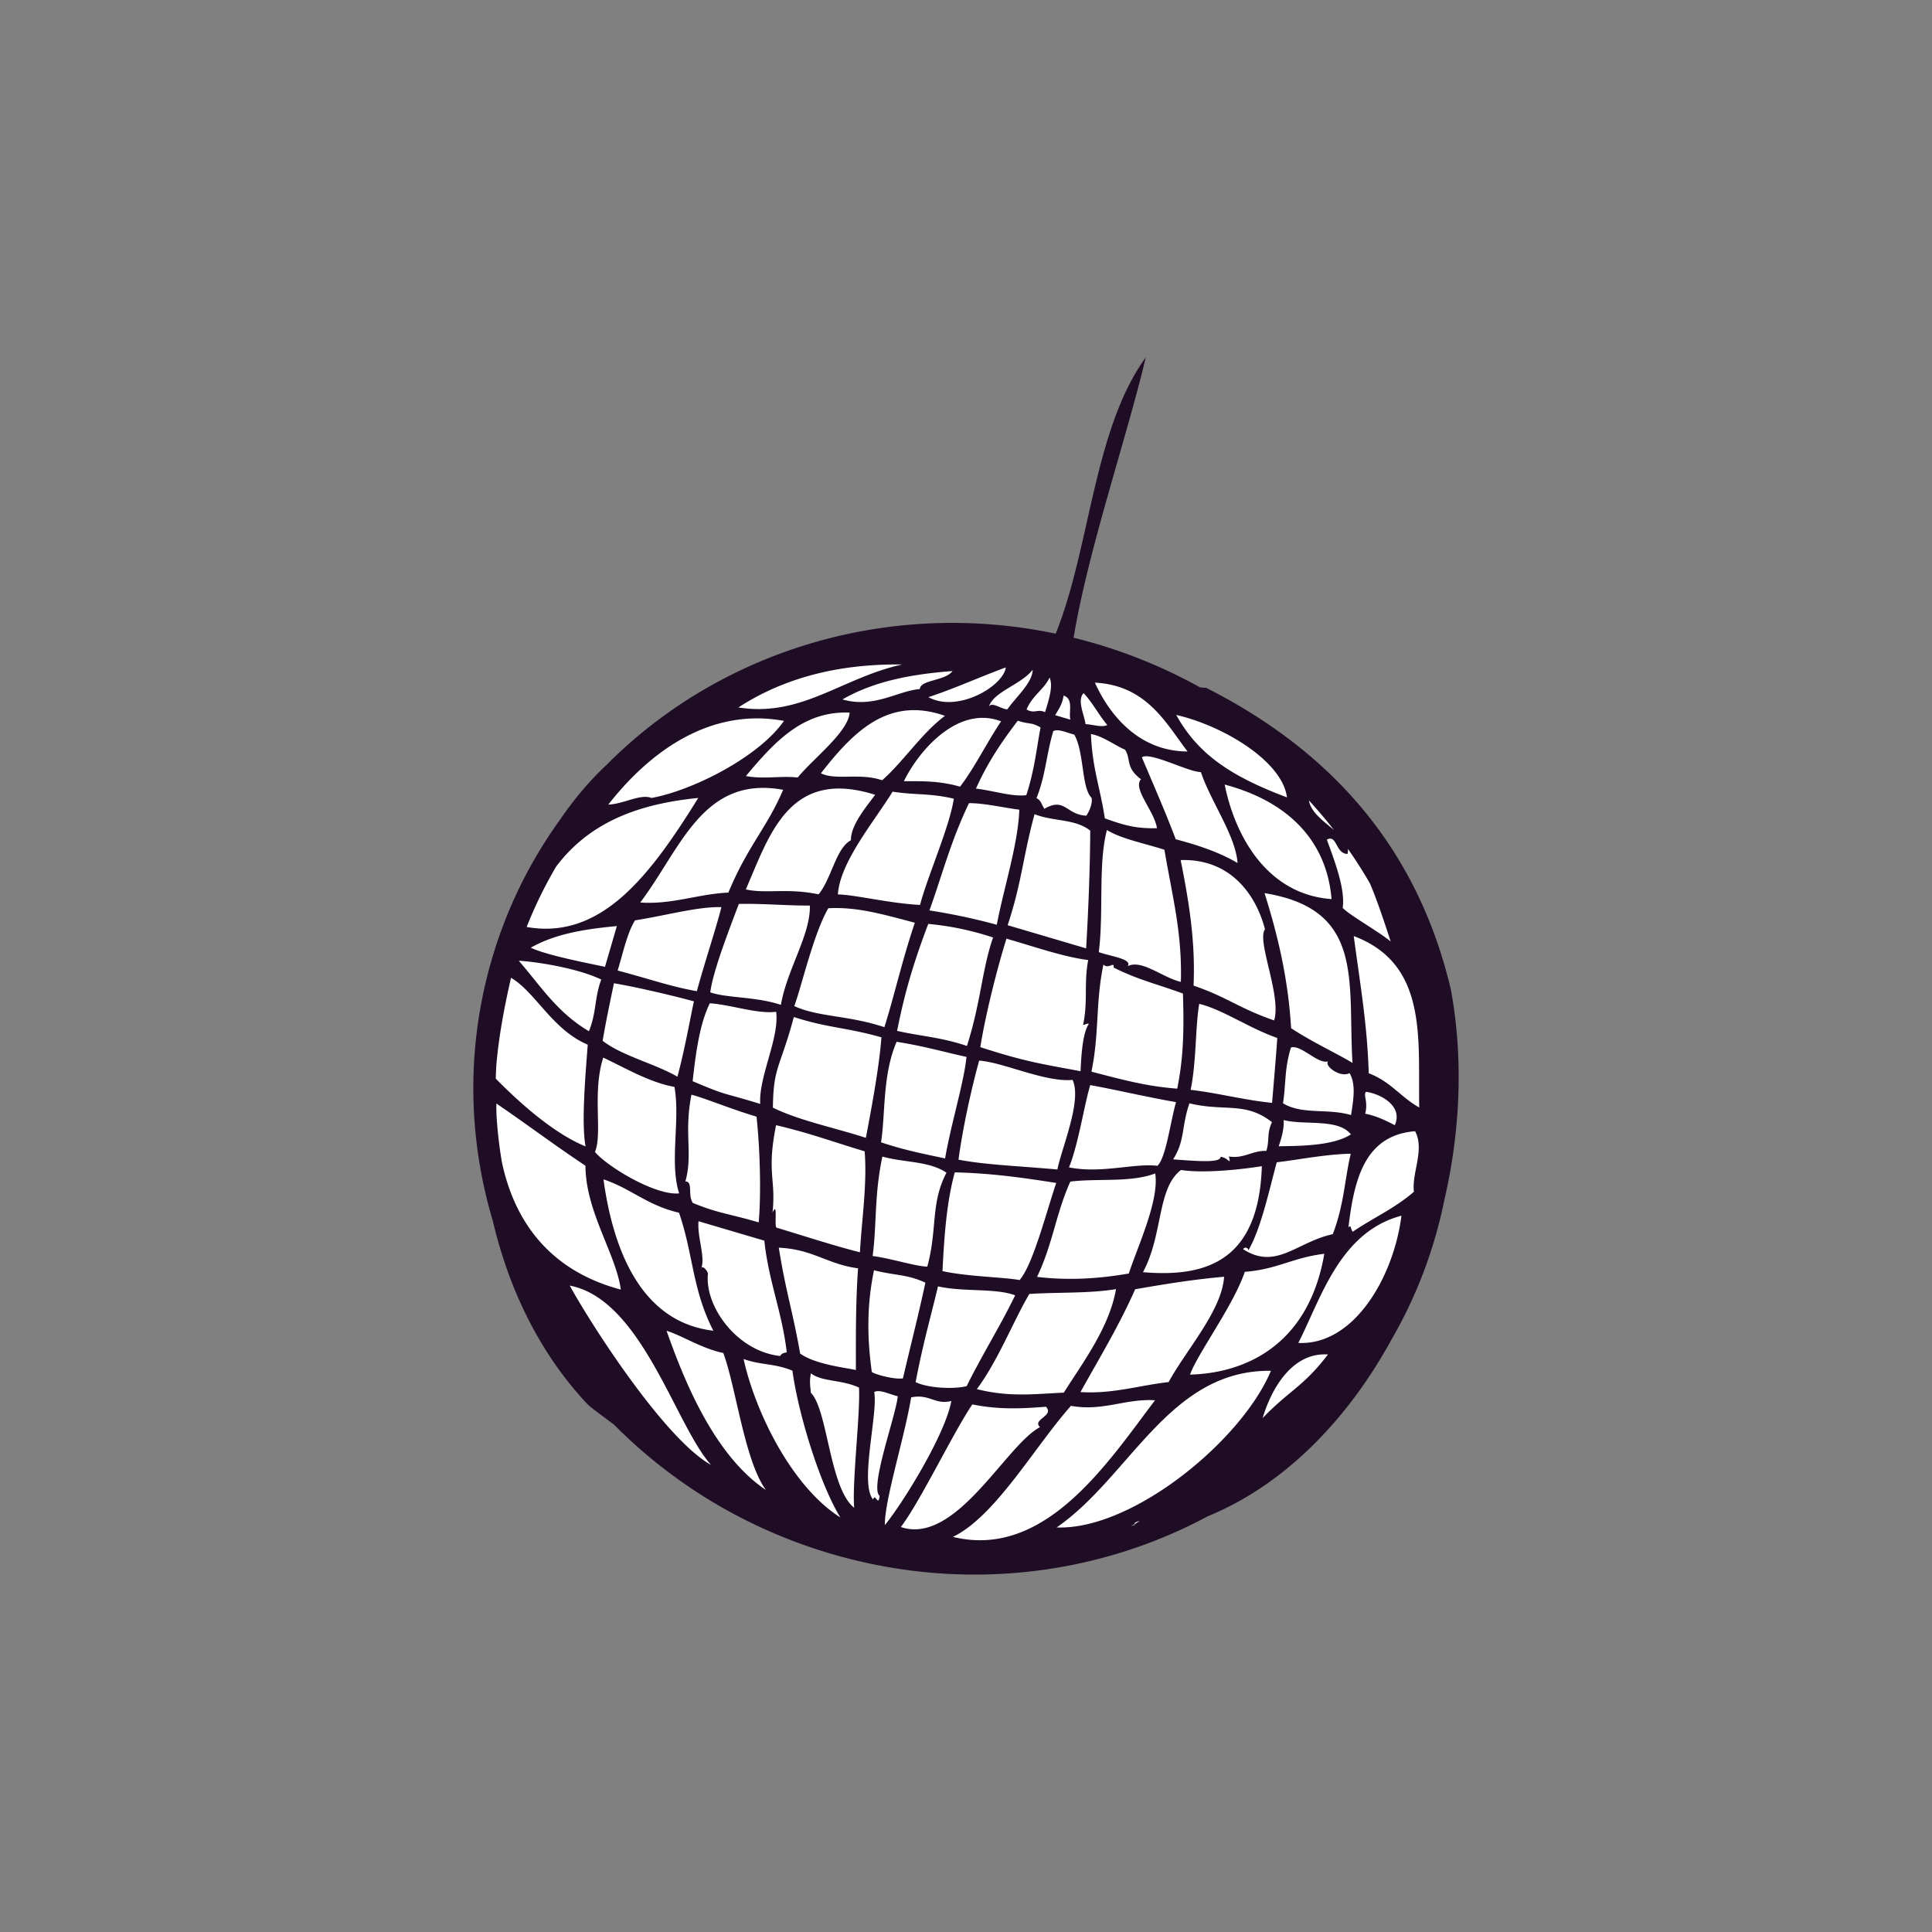
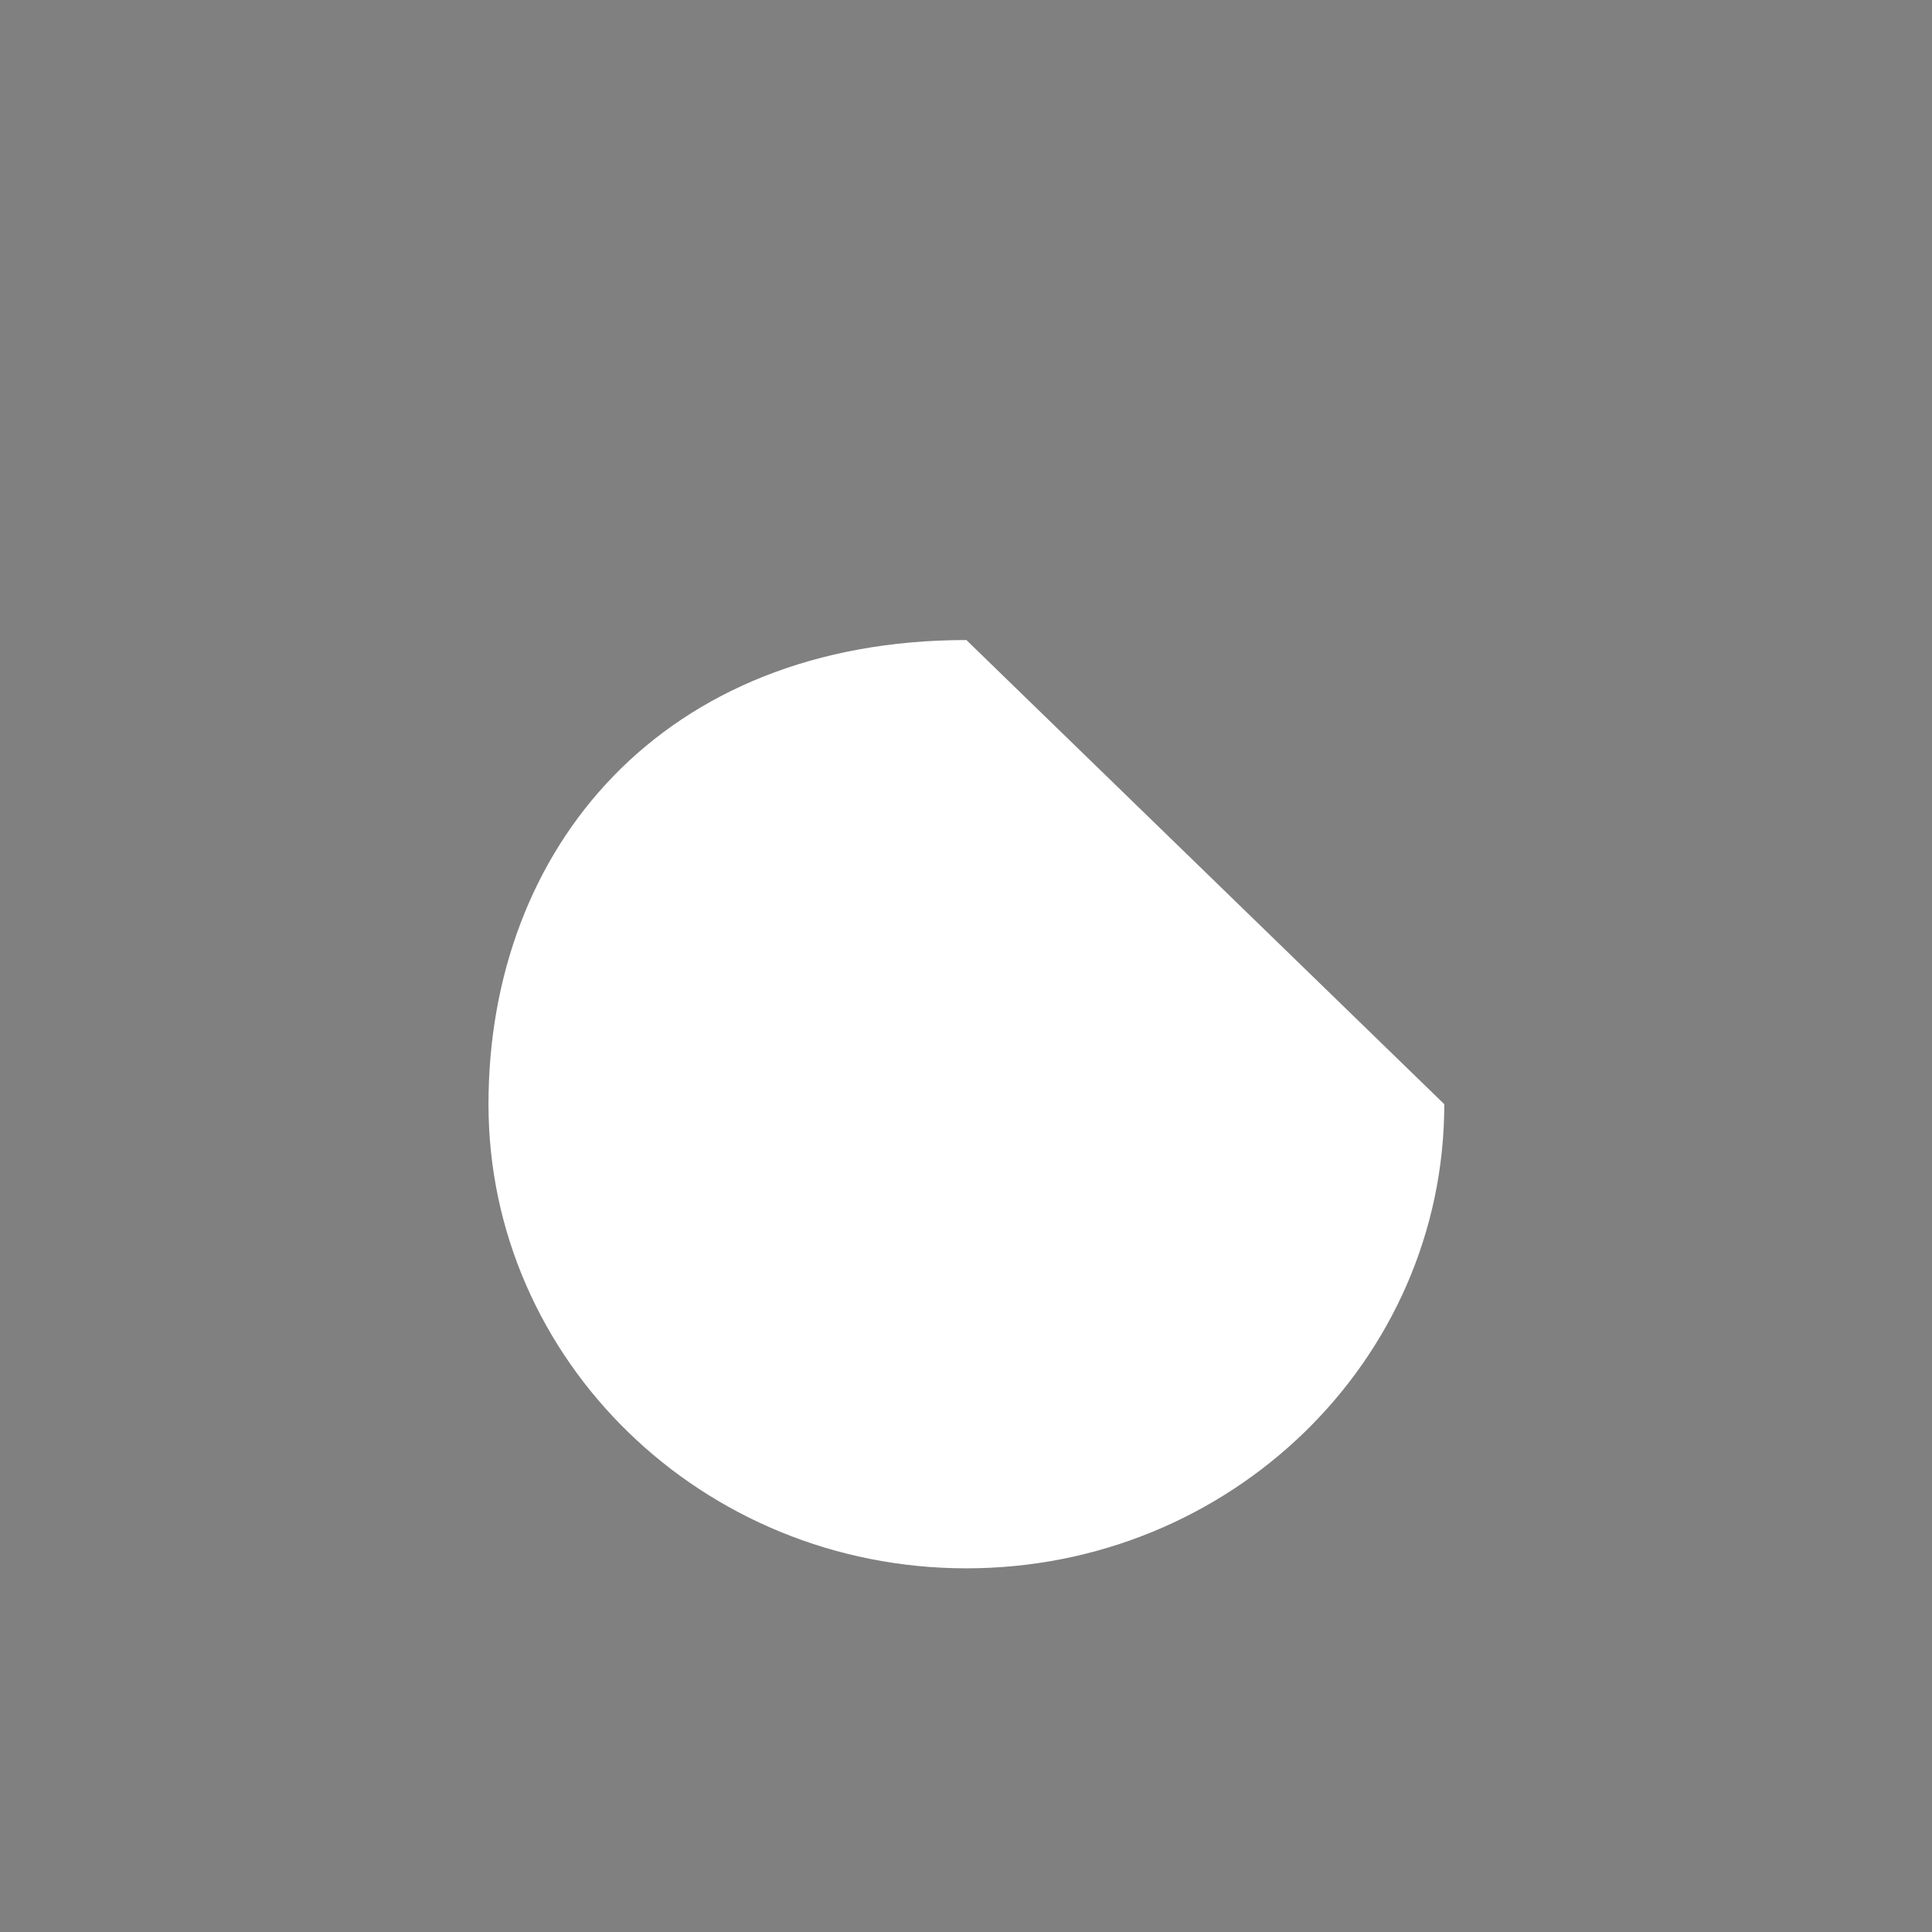
<svg xmlns="http://www.w3.org/2000/svg" data-bbox="48.999 37 102.001 126.001" viewBox="0 0 200 200" height="200" width="200" data-type="color">
  <rect x="0" y="0" width="200" height="200" fill="#808080" stroke="none" />
  <g>
-     <path d="M149.512 114.305c0 26.536-22.15 48.048-49.472 48.048s-49.472-21.512-49.472-48.048 18.033-48.048 49.472-48.048c27.322 0 49.472 21.511 49.472 48.048z" fill="#FFFFFF" clip-rule="evenodd" fill-rule="evenodd" data-color="1" />
-     <path d="M144.012 138.734a47.594 47.594 0 0 0 5.492-14.445c1.668-7.155 2.003-14.691.692-21.842-3.144-13.328-11.075-24.025-25.334-31.244a7.248 7.248 0 0 1-.641-.05 52.893 52.893 0 0 0-13.082-5.135c1.49-9.023 5.445-20.504 7.471-29.018-5.403 7.419-5.76 19.78-9.325 28.597-17.458-3.653-34.887 1.884-46.499 13.588-1.786 1.671-3.405 3.6-4.853 5.727a47.297 47.297 0 0 0-7.027 14.42c-2.664 9.134-2.453 18.458.111 27.055 1.668 7.111 4.867 13.731 9.792 18.966.328.348 1.723 1.339 2.762 2.131 5.99 6.051 13.602 10.748 22.419 13.35 13.681 4.038 27.63 2.256 39.044-3.872 7.836-3.206 14.406-9.891 18.978-18.228zm-92.613-23.248a34.863 34.863 0 0 1-.016-1.255c3.859 2.65 5.751 4.125 9.223 6.445.024 4.784 3.135 9.052 3.662 12.823-7.393-1.965-11.033-7.082-12.322-13.245a46.248 46.248 0 0 1-.547-4.768zm-.026-5.124c.259-3.138.878-6.3 1.527-9.141 2.541 1.484 4.242 5.343 7.943 6.927-.302 3.873-.645 8.28-.225 10.529-3.297-1.349-6.8-4.482-9.296-7.016.011-.432.028-.865.051-1.299zm6.197-20.65c3.594-4.781 8.842-6.521 14.713-7.11-5.057 8.171-10.099 14.712-17.764 13.359a44.902 44.902 0 0 1 3.051-6.249zm4.879 19.769c2.384 1.136 4.871 2.594 7.371 3.034.618 3.423-.539 7.822.486 11.025-2.44.247-7.424-2.753-8.715-4.289.803-1.914-.307-6.16.858-9.77zm45.271-34.174c-.362 1.791-.596 4.326-1.476 7.009-1.512.187-3.497-.494-5.211-.679 1.221-2.75 2.741-4.949 4.327-7.027 1.293.413 1.365.122 2.36.697zm-1.45-1.86c.603-1.457 1.717-1.972 2.389-3.304.373.902-.067 2.251-.476 3.583-.79-.374-1.065.201-1.913-.279zm3.838-1.445c1.053.382.506 1.641.695 2.497l-1.573-.464c.344-.585.729-1.092.878-2.033zM72.31 126.421l6.816 2.013c.409 4.055 1.868 7.533 2.319 11.564-.266.048-.537.094-.677.375-4.434-.472-7.826-5.086-7.484-8.51.028-.197-.508-.892-.67-.618-.013.041-.024.083-.041.122a.326.326 0 0 1 .041-.122c.396-1.236-.446-3.144-.304-4.824zm27.784-18.143c-2.614-.898-4.802-1.009-7.229-1.562.617-3.027 1.322-6.053 3.229-11.074 2.086.194 4.294.61 6.708 1.407-1.149 3.302-1.278 6.806-2.708 11.229zm31.805-2.642c-3.741-1.303-4.791-2.385-8.343-3.607.208-4.691-.514-8.869-1.335-12.994 5.132-.165 7.785 3.545 8.731 7.159-.89 1.227 1.729 6.851.947 9.442zm7.804 5.453c.671 1.107.415 2.724.156 4.342-2.443-.722-5.041-.004-7.045-1.221.314-1.943.142-3.62.828-5.769 1.045-.336 2.807 1.783 3.856 1.424-.478.403 1.186 1.748 2.205 1.224zm-6.826 4.858c2.132.559 5.672-.188 6.967 1.485-1.908 1.241-5.636 1.194-7.476 1.228.35-1.002.577-1.939.509-2.713zm-1.204.218c-.558 1.191-.233 1.9-.584 2.977-1.428-.062-2.331.838-3.869.576.225 1.027-.007.141-.863.032.004.643-2.237.466-4.917.266 1.248-1.946.85-3.394 1.691-5.8 3.657.884 5.784-.211 8.542 1.949zm-8.419-3.345c.609-2.941.469-6.377.888-8.901 2.407.574 5.181 2.524 8.08 3.531-.145 2.218-.356 4.475-.535 6.715-2.703-.251-5.697-1.034-8.433-1.345zm-9.507-14.258c.527-4.167-.086-9.135.841-12.638 1.522.934 3.929 1.383 5.952 2.044.825 4.873 1.844 8.571 1.703 13.674-1.864-.418-4.06-2.372-5.503-1.624.521-.75-1.788-1.013-2.993-1.456zm-1.628 7.537c.227.011.337-.188.6-.108-.591.84-.782 2.933-.86 4.899-4.213-.784-5.781-1.002-10.377-2.49.467-2.997 1.638-7.812 2.706-11.228 2.863.812 5.866 1.885 8.464 2.212-.466 2.396-.008 4.286-.533 6.715zm-14.283 13.824c-1.838-.407-4-.79-6.63-1.67.468-3.049.143-7.013 1.613-10.407 2.965.468 5.022 1.093 7.232 1.562-.262 2.648-1.625 7.038-2.215 10.515zm-8.326-.738c.273 3.459-.329 7.313-.488 10.451-2.732-.687-5.831-1.709-8.649-2.553-.242-.328.182-2.819-.402-1.55.376-3.537-.63-4.052.367-9.056 3.535.842 5.3 1.532 9.172 2.708zm1.835.541c2.19.633 4.818.439 6.631 1.67-1.674 3.247-.905 5.73-1.981 9.724-1.218-.022-3.71-.845-5.66-1.097.438-3.261.158-6.3 1.01-10.297zm10.016-9.93c2.475.159 6.818 2.261 9.668 1.995 1.014 2.114-1.146 7.101-1.567 9.274-3.709-.341-7.519-.481-10.239-1.018.414-3.125 1.281-7.139 2.138-10.251zm12.866-9.947c.491.538 1.182-.39 1.049.308 2.574 1.285 4.341 1.659 7.184 2.694.084 3.127.136 6.271-.594 9.847-3.056-.239-5.234-.806-8.881-1.762.822-3.919.416-7.165 1.242-11.087zm-1.365 12.483c2.16.373 5.974 1.259 8.881 1.762-.599 2.104-1.028 5.71-1.923 6.59-2.41-.294-5.819.835-9.158.161.955-2.303 1.589-6.536 2.2-8.513zm-2.059 9.986c2.889-.354 6.23.123 8.786-.843.429 2.787-1.779 7.456-2.738 10.361-2.953.506-6.046.754-9.495.347 1.634-3.412 1.964-6.608 3.447-9.865zm10.908-35.437c-1.021-2.732-2.488-6.072-3.504-8.48.839-.623 4.918 1.572 6.105 1.516 1.05 3.122 3.598 6.571 3.799 9.425-1.735-1.039-3.943-1.819-6.4-2.461zm-3.596-6.216c-.891.99 1.401 3.311 1.653 5.07-2.04.043-3.214-.228-5.395-1.02-.52-3.341-1.297-5.183-1.44-8.729 1.253.214 2.609 1.253 3.516 1.61.657.918.018 1.86 1.666 3.069zm-5.678 17.509l-8.124-2.397c1.488-4.543 1.53-6.836 2.781-11.492 2.002.781 4.201.455 5.768 1.702-.023 3.997-.188 8.073-.425 12.187zm-22.803 19.614c-3.201-1.043-6.941-1.793-9.623-3.126.045-4.278.736-4.05 2.168-9.382 3.55 1.149 5.37 1.055 9.066 2.104-.231 3.164-1.121 7.83-1.611 10.404zm-3.886-23.767c2.987-.163 5.694.638 8.958 1.499-1.265 3.694-2.155 7.662-3.153 10.81-3.826-1.254-6.823-1.033-9.329-2.181.737-1.974 1.995-7.509 3.524-10.128zm9.497-.347c-3.049-.134-6.902-1.085-8.51-1.08.236-3.407 3.786-7.572 5.666-10.641 2.495.377 3.786.136 6.336.725-.406 2.853-2.781 8.196-3.492 10.996zm-1.673-12.806c1.637-3.341 5.7-7.876 10.064-6.194-1.469 2.161-2.705 4.746-4.251 6.763-2.176-.629-3.976-.564-5.813-.569zm-2.251-.093c-2.3-.801-4.776.045-6.338-.725 3.411-4.383 7.037-7.995 12.838-5.947-2.403 1.788-4.225 4.649-6.5 6.672zm-8.742-.289c-1.868-.198-3.411.204-5.364-.151 2.897-3.447 5.859-6.777 10.742-6.566-.165 2.028-3.739 4.712-5.378 6.717zm8.017 1.793c-.889 1.205-2.544 3.141-2.508 4.701-1.555.826-1.987 3.928-3.343 5.6-3.314-.681-5.36-.034-7.538-.507 2.437-5.598 4.478-12.631 13.389-9.794zm-6.759 11.465c.083 3.024-2.364 6.593-2.999 10.281-2.549-.863-5.629-.699-7.31-1.298.285-2.279 2.107-6.875 2.954-9.151 2.387-.061 4.94.18 7.355.168zM73.483 103.86c2.209.148 4.866 1.124 6.862.88.366 2.675-1.831 6.761-1.645 9.537-4.032-1.242-3.268-.766-6.999-2.353.286-2.482.657-5.818 1.782-8.064zm4.832 11.735c.364 3.353.49 7.983.225 10.947-3.091-.913-4.143-.917-6.817-2.012-.564-.848.057-2.194-.772-2.232.8-2.898-.171-4.905.627-8.979 1.721.474 3.956 1.446 6.737 2.276zm2.306 13.566c3.548.158 5.019 1.717 8.204 2.134-.251 3.606-.225 7.061-.225 10.529-1.201-.264-4.181-.582-5.768-1.7-.773-4.407-1.474-6.348-2.211-10.963zm9.854 2.335c2.19.56 3.404.401 5.32 1.283-.638 3.024-1.472 6.271-2.324 9.91-.83.141-2.854-.386-3.222-.665-.441-3.224-.578-6.617.226-10.528zm8.364-10.131c3.72.073 7.299.585 10.5 1.095-1.121 3.346-2.402 8.414-3.787 10.05-1.863-.322-5.268-.34-7.986-.925.168-3.364.406-7.103 1.273-10.22zm7.717 12.586c2.976-.197 6.143-.036 8.973-.501-.695 3.993-3.475 7.653-5.406 10.717-2.869.121-5.596.504-9.002-.367 2.166-2.888 3.801-7.083 5.435-9.849zm10.96-.487c3.018-.527 6.05-1.022 9.204-1.294-.233 3.512-3.943 7.585-5.744 10.904-3.048.335-5.779 1.248-9.125 1.031 1.85-3.335 3.928-6.74 5.665-10.641zm.802-1.769c2.104-3.883 1.438-8.679 3.938-10.577 2.226.344 5.831.003 8.37-.394-.304 9.617-5.522 11.556-12.308 10.971zm10.895-2.224c1.344-2.315 2.18-6.315 2.955-9.149 2.548-.309 4.984-.824 7.661-.89-.654 2.795-.684 5.248-1.859 8.329-3.724.806-5.862 3.76-9.28 1.557.162-.315.6-.113.523.153zm12.111-14.181c.333-1.269-.239-1.964.09-2.263 1.3.152 3.889 1.365 2.978 3.454-.906-.46-1.798-.93-3.068-1.191zm.366-4.186c-.152-5.059-.873-9.109-1.55-14.203 7.727 2.913 6.64 10.669 6.779 17.749-1.929-1.079-2.929-2.669-5.229-3.546zm-1.681-1.069c-1.458-.902-4.022-2.075-6.355-3.593-.286-5.006-1.358-9.584-2.751-13.985 10.39 1.684 8.604 9.089 9.106 17.578zm-13.23-28.817c6.766 1.8 10.583 5.999 11.062 11.856-6.793-.49-10.042-6.724-11.062-11.856zm-5.014-7.208c5.009 1.16 11.019 4.866 11.46 8.536-5.62-2.118-9.166-4.367-11.46-8.536zm1.173 3.783c-5.608-.019-8.478-4.638-9.594-7.126 5.429.275 7.424 4.326 9.594 7.126zm-8.31-2.739c-.581.282-1.5-.059-2.251-.091-.134-.969-.906-2.489-.202-3.21.958 1.023 1.56 2.242 2.453 3.301zm-3.422.995c1.044 1.789.73 5.501 1.793 6.542.098.387-.078 1.152-.539 1.846-2.082-.083-2.211-1.948-4.347-.711-.274-.366-.308-.864-.818-1.1.943-2.339.995-4.394 1.737-6.932.499-.296 1.409.163 2.174.355zm-8.021 19.682a63.11 63.11 0 0 0-6.969-1.484c1.362-3.793 2.199-7.159 4.094-11.105 1.617.002 3.474.452 5.212.678-.143 3.621-1.572 7.949-2.337 11.911zm1.097-22.298c-.589-.003-1.627-.835-1.911-.278.477-1.556 3.316-2.267 4.529-3.818-.006 1.351-1.801 2.893-2.618 4.096zm-8.173-1.267c2.742-.896 5.322-2.089 8.015-3.076-.274 1.975-5.034 4.732-8.015 3.076zm-.893-.836c-2.322.199-4.729 2.018-8.002 1.075 3.291-1.912 7.235-2.621 11.392-2.938-.761 1.037-3.326.889-3.39 1.863zm-18.778 1.903c4.776-3.094 10.454-4.531 16.956-4.445-6.235 1.366-10.42 5.494-16.956 4.445zm4.72 1.393c-2.715 3.864-9.659 7.256-13.717 7.979-1.138-.462-2.915.641-4.47.685 4.418-5.649 10.68-10.052 18.187-8.664zm-.089 7.133c-1.647 3.896-3.673 5.822-5.667 10.641-3.151.143-5.778 1.25-9.126 1.03 4.211-5.567 6.457-13.195 14.793-11.671zm-6.39 12.145c-.503 2.053-1.766 5.828-2.538 8.7-2.571-.432-5.01-1.295-8.202-2.135.559-1.806.975-3.874 1.8-5.195 3.323-.523 6.439-1.423 8.94-1.37zm-2.845 9.754c-.426 1.989-.954 5.004-1.707 7.802-2.353-1.364-5.741-2.158-7.741-3.717.382-2.264.81-4.212 1.168-5.955 2.107.349 5.745 1.182 8.28 1.87zm-1.543 21.881c1.472 4.23 1.357 7.931 3.553 12.217-8.23-.968-10.578-9.906-11.372-15.67 2.913.981 4.511 2.687 7.819 3.453zm-1.289 12.219c1.756.565 3.56 1.806 5.876 2.307 1.322 3.556 2.19 11.113 4.406 14.177-5.49-3.683-8.593-11.715-10.282-16.484zm4.604 13.883c-4.64-2.543-12.159-14.084-14.627-18.558 7.459 1.419 10.934 14.466 14.627 18.558zm3.37-10.957c1.823.655 3.164.425 5.056 1.207.596 4.396 2.799 11.664 4.963 15.199-5.099-3.251-8.83-11.008-10.019-16.406zm6.954 3.485c.015-.361-.188-.99.015-2 1.195.893 3.134.626 4.979 1.47.146 2.723-.726 9.763-.498 12.442-2.557-1.99-2.742-10.219-4.496-11.912zm6.567-.066c.564-.314 1.6.245 2.436.432-.109 1.771-2.953 9.479-1.871 10.319-.146 1.21-.458-.368-.678.372-1.425-1.651.531-8.918.113-11.123zm6.607-10.937c2.694.599 5.926.153 7.987.926-1.595 3.277-3.414 6.143-5.02 9.4-1.39.35-4.098.187-5.287-.418.797-4.105 1.444-6.286 2.32-9.908zm1.381 11.861c-.626 3.447-4.946 10.466-6.881 12.85-.057-2.53 2.062-9.16 2.717-13.22 1.878-.403 2.495.808 4.164.37zm2.172.355c2.807.573 5.223.428 7.618.243.923.954-1.466 1.293-.616 2.11-3.565 1.892-8.703 12.263-14.404 10.342 2.05-2.707 5.443-9.818 7.402-12.695zm10.206.149c3.333.598 5.602-.764 8.709-.579-4.835 6.361-11.355 16.496-20.923 14.145 4.399-2.136 8.388-9.238 12.214-13.566zm20.703-3.627c-3.024 7.241-14.362 16.521-22.182 16.215 7.62-5.261 11.668-16.347 22.182-16.215zm-8.37.394c.695-2.051 4.483-7.141 5.667-10.639 3.38-.26 4.927-1.467 8.23-1.868-1.658 9.652-8.415 12.37-13.897 12.507zm11.205-3.279c2.332-4.543 4.256-11.467 10.677-13.172-.786 6.268-4.874 13.45-10.677 13.172zm3.069 1.192c-2.537 3.346-4.017 3.716-6.764 6.594.876-2.934 2.986-6.829 6.764-6.594zm2.566-12.7c-.202-.223-.185-.851-.448-.42.599-5.12 1.733-9.57 6.901-9.99 1.024 1.907-.363 4.317-.12 6.265-1.935 1.705-4.248 2.715-6.333 4.145zm3.927-30.054c-1.419-1.141-4.22-2.695-4.966-3.471.285-1.994-.872-4.933-1.639-7.069 1.071-.574.868 1.431 2.129 1.487.052-.183.067-.358.05-.528a48.529 48.529 0 0 1 2.293 3.601c.81 1.939 1.468 3.961 2.133 5.98zm-5.878-11.545c-1.073-.903-2.382-1.821-2.586-3.052a48.161 48.161 0 0 1 2.586 3.052zm-75.842 15.489c-.719 1.946-.477 3.362-1.275 5.351-3.307-1.947-5.049-4.753-7.267-7.299 1.894.109 6.119.778 8.542 1.948zm-7.294-3.297c2.577-1.47 5.701-1.933 8.91-2.239l-1.23 4.218c-1.943-.41-6.078-1.207-7.68-1.979zm63.033 59.348c-.178.113-.359.225-.542.335.007.02.02.041.035.061-.123.046-.246.092-.369.135.112-.064.225-.129.334-.196-.033-.119.105-.234.542-.335z" fill="#1F0C25" clip-rule="evenodd" fill-rule="evenodd" data-color="2" />
+     <path d="M149.512 114.305c0 26.536-22.15 48.048-49.472 48.048s-49.472-21.512-49.472-48.048 18.033-48.048 49.472-48.048z" fill="#FFFFFF" clip-rule="evenodd" fill-rule="evenodd" data-color="1" />
  </g>
</svg>